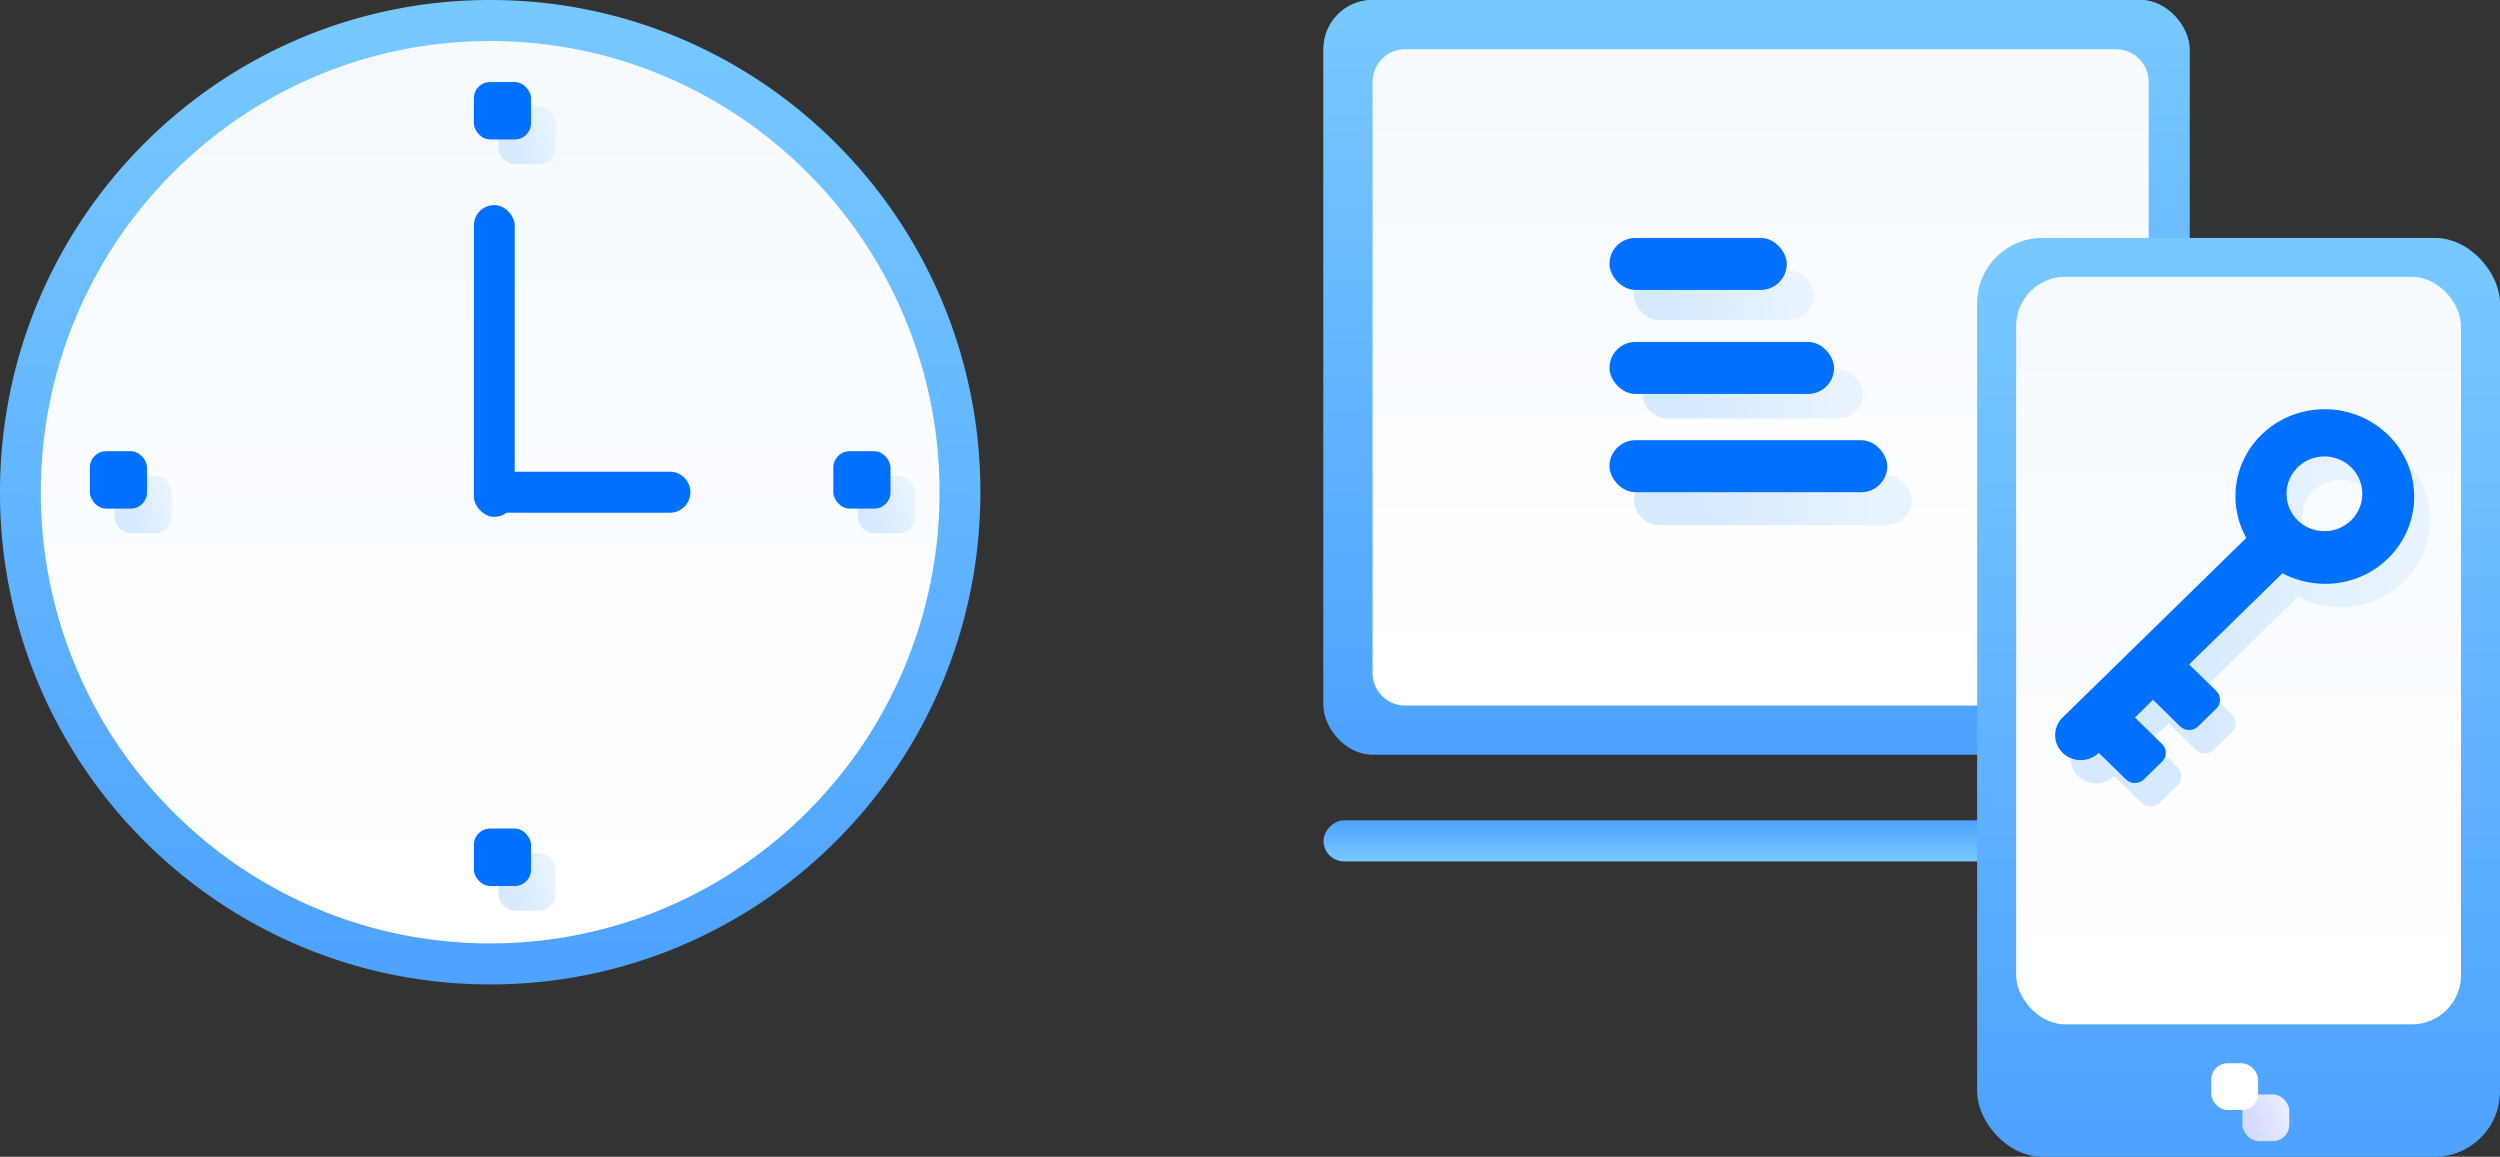
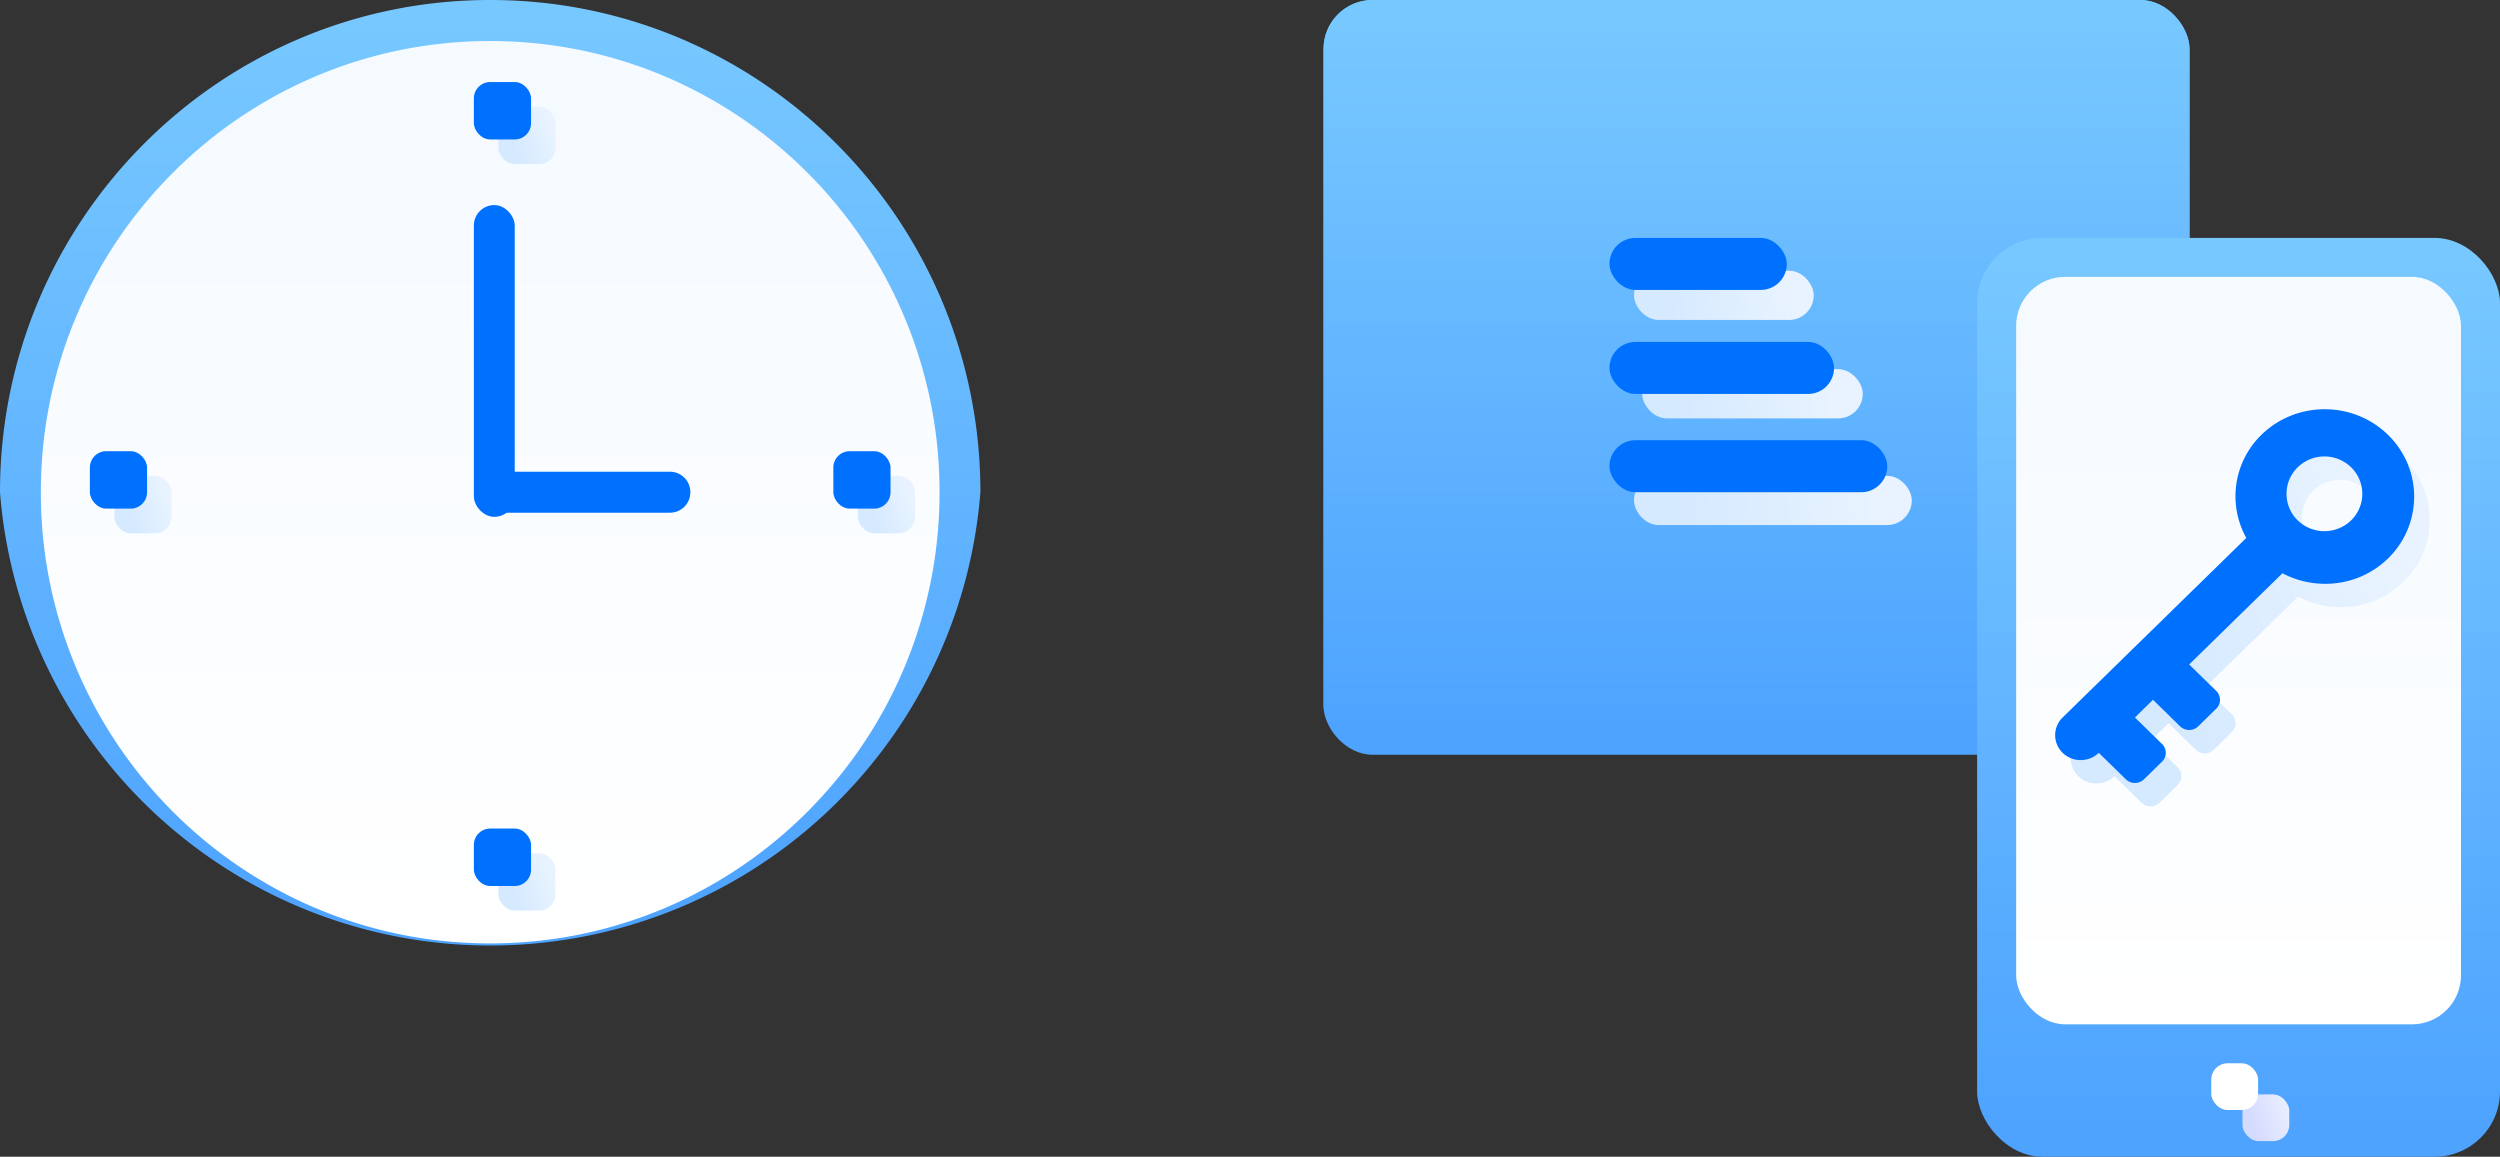
<svg xmlns="http://www.w3.org/2000/svg" width="134" height="62" viewBox="0 0 134 62">
  <rect x="0" y="0" width="134" height="62" fill="#333333" stroke="none" />
  <defs>
    <linearGradient id="a" x1="0%" x2="50%" y1="12.212%" y2="100.589%">
      <stop offset="0%" stop-color="#46DAFF" />
      <stop offset="100%" stop-color="#9D62FF" />
    </linearGradient>
    <linearGradient id="b" x1="50%" x2="50%" y1="2.5%" y2="97.166%">
      <stop offset="0%" stop-color="#77C8FF" />
      <stop offset="100%" stop-color="#4EA3FF" />
    </linearGradient>
    <linearGradient id="c" x1="51.642%" x2="51.642%" y1="2.902%" y2="98.358%">
      <stop offset="0%" stop-color="#F5FAFF" />
      <stop offset="100%" stop-color="#FFF" />
    </linearGradient>
    <linearGradient id="d" x1="50%" x2="50%" y1="2.5%" y2="97.166%">
      <stop offset="0%" stop-color="#77C8FF" />
      <stop offset="100%" stop-color="#4EA3FF" />
    </linearGradient>
    <linearGradient id="e" x1="16.438%" x2="87.484%" y1="50.232%" y2="48.173%">
      <stop offset="0%" stop-color="#D5E9FF" />
      <stop offset="100%" stop-color="#E8F3FF" />
    </linearGradient>
    <linearGradient id="f" x1="16.438%" x2="87.484%" y1="50.154%" y2="48.787%">
      <stop offset="0%" stop-color="#D5E9FF" />
      <stop offset="100%" stop-color="#E8F3FF" />
    </linearGradient>
    <linearGradient id="g" x1="16.438%" x2="87.484%" y1="50.097%" y2="49.235%">
      <stop offset="0%" stop-color="#D5E9FF" />
      <stop offset="100%" stop-color="#E8F3FF" />
    </linearGradient>
    <linearGradient id="h" x1="50%" x2="50%" y1="2.5%" y2="97.166%">
      <stop offset="0%" stop-color="#77C8FF" />
      <stop offset="100%" stop-color="#4EA3FF" />
    </linearGradient>
    <linearGradient id="i" x1="51.642%" x2="51.642%" y1="2.902%" y2="98.358%">
      <stop offset="0%" stop-color="#F5FAFF" />
      <stop offset="100%" stop-color="#FFF" />
    </linearGradient>
    <linearGradient id="j" x1="16.713%" x2="87.176%" y1="53.088%" y2="25.641%">
      <stop offset="0%" stop-color="#D5E9FF" />
      <stop offset="100%" stop-color="#E8F3FF" />
    </linearGradient>
    <linearGradient id="k" x1="50%" x2="50%" y1="2.5%" y2="97.166%">
      <stop offset="0%" stop-color="#77C8FF" />
      <stop offset="100%" stop-color="#4EA3FF" />
    </linearGradient>
    <linearGradient id="l" x1="51.642%" x2="51.642%" y1="2.902%" y2="98.358%">
      <stop offset="0%" stop-color="#F5FAFF" />
      <stop offset="100%" stop-color="#FFF" />
    </linearGradient>
    <linearGradient id="m" x1="19.037%" x2="84.581%" y1="53.088%" y2="25.641%">
      <stop offset="0%" stop-color="#D5E9FF" />
      <stop offset="100%" stop-color="#E8F3FF" />
    </linearGradient>
    <linearGradient id="n" x1="16.438%" x2="87.484%" y1="53.074%" y2="25.751%">
      <stop offset="0%" stop-color="#D5DBFF" />
      <stop offset="100%" stop-color="#E8ECFF" />
    </linearGradient>
  </defs>
  <g fill="none" fill-rule="evenodd">
    <rect width="46.418" height="40.353" fill="url(#a)" rx="2.627" transform="translate(70.941)" />
    <rect width="46.418" height="40.454" x="70.941" fill="url(#b)" rx="2.627" />
-     <path fill="url(#c)" d="M113.419 37.816h-38.1a1.751 1.751 0 0 1-1.75-1.751V4.389c0-.967.784-1.75 1.75-1.75h38.1c.967 0 1.75.783 1.75 1.75v31.676c0 .967-.783 1.75-1.75 1.75z" />
-     <rect width="46.418" height="2.199" x="70.941" y="43.972" fill="url(#d)" rx="1.099" transform="matrix(1 0 0 -1 0 90.142)" />
    <g transform="translate(86.268 12.752)">
      <rect width="9.634" height="2.638" x="1.314" y="1.759" fill="url(#e)" rx="1.319" style="mix-blend-mode:multiply" />
      <rect width="11.824" height="2.638" x="1.752" y="7.035" fill="url(#f)" rx="1.319" style="mix-blend-mode:multiply" />
      <rect width="14.889" height="2.638" x="1.314" y="12.752" fill="url(#g)" rx="1.319" style="mix-blend-mode:multiply" />
      <g fill="#0070FF">
        <rect width="9.504" height="2.788" rx="1.394" />
        <rect width="12.038" height="2.788" y="5.576" rx="1.394" />
        <rect width="14.889" height="2.788" y="10.843" rx="1.394" />
      </g>
    </g>
-     <path fill="url(#h)" d="M0 26.383c0-7.285 2.94-13.881 7.696-18.656C12.45 2.953 19.019 0 26.275 0c7.255 0 13.824 2.953 18.578 7.727a26.355 26.355 0 0 1 7.696 18.656c0 7.285-2.94 13.881-7.696 18.656-4.754 4.774-11.323 7.727-18.578 7.727-7.256 0-13.825-2.953-18.58-7.727A26.355 26.355 0 0 1 0 26.383z" />
+     <path fill="url(#h)" d="M0 26.383c0-7.285 2.94-13.881 7.696-18.656C12.45 2.953 19.019 0 26.275 0c7.255 0 13.824 2.953 18.578 7.727a26.355 26.355 0 0 1 7.696 18.656A26.355 26.355 0 0 1 0 26.383z" />
    <path fill="url(#i)" d="M2.19 26.383A24.159 24.159 0 0 1 9.244 9.282c4.358-4.376 10.38-7.083 17.03-7.083 6.651 0 12.673 2.707 17.031 7.083a24.159 24.159 0 0 1 7.054 17.101 24.159 24.159 0 0 1-7.054 17.1c-4.358 4.377-10.38 7.084-17.03 7.084-6.651 0-12.673-2.707-17.031-7.083A24.159 24.159 0 0 1 2.19 26.383z" />
    <rect width="2.19" height="16.709" x="25.399" y="10.993" fill="#0070FF" rx="1.094" />
    <path fill="#0070FF" d="M37.003 26.378v.01c0 .604-.49 1.094-1.094 1.094h-9.197c-.604 0-1.094-.49-1.094-1.094v-.01c0-.604.49-1.094 1.094-1.094h9.197c.604 0 1.094.49 1.094 1.094z" />
    <rect width="3.065" height="3.078" x="26.712" y="5.716" fill="url(#j)" rx=".876" style="mix-blend-mode:multiply" />
    <rect width="3.065" height="3.078" x="26.712" y="45.73" fill="url(#j)" rx=".876" style="mix-blend-mode:multiply" />
    <rect width="3.065" height="3.078" x="45.98" y="25.504" fill="url(#j)" rx=".876" style="mix-blend-mode:multiply" />
    <rect width="3.065" height="3.078" x="6.131" y="25.504" fill="url(#j)" rx=".876" style="mix-blend-mode:multiply" />
    <rect width="3.065" height="3.078" x="25.399" y="4.397" fill="#0070FF" rx=".876" />
    <rect width="3.065" height="3.078" x="25.399" y="44.411" fill="#0070FF" rx=".876" />
    <rect width="3.065" height="3.078" x="44.667" y="24.184" fill="#0070FF" rx=".876" />
    <rect width="3.065" height="3.078" x="4.817" y="24.184" fill="#0070FF" rx=".876" />
    <g>
      <g transform="translate(105.974 12.752)">
        <rect width="28.026" height="49.248" fill="url(#k)" rx="3.502" />
        <rect width="23.843" height="40.066" x="2.092" y="2.087" fill="url(#l)" rx="2.627" />
        <path fill="url(#m)" d="M13.654 25.535a.662.662 0 0 1 0 .949l-.969.947a.696.696 0 0 1-.968 0l-1.454-1.423-.969.95 1.453 1.42a.658.658 0 0 1 0 .946l-.968.947a.696.696 0 0 1-.97 0l-1.452-1.42c-.533.52-1.405.52-1.937 0a1.32 1.32 0 0 1 0-1.894l9.845-9.624a4.591 4.591 0 0 1 .81-5.526c1.873-1.83 4.91-1.83 6.783 0a4.615 4.615 0 0 1 0 6.627c-1.535 1.499-3.84 1.75-5.656.793L12.2 24.115l1.453 1.42zm4.36-11.983a1.989 1.989 0 0 0 0 2.834 2.06 2.06 0 0 0 2.875 0 1.99 1.99 0 0 0 0-2.834 2.054 2.054 0 0 0-2.876 0z" style="mix-blend-mode:multiply" />
        <path fill="#0070FF" fill-rule="nonzero" d="M12.817 24.283a.662.662 0 0 1 0 .949l-.968.947a.696.696 0 0 1-.969 0l-1.454-1.423-.968.95 1.453 1.42a.658.658 0 0 1 0 .946l-.969.947a.696.696 0 0 1-.969 0l-1.453-1.42c-.532.52-1.405.52-1.937 0a1.32 1.32 0 0 1 0-1.894l9.845-9.624a4.591 4.591 0 0 1 .81-5.526c1.873-1.83 4.91-1.83 6.784 0a4.615 4.615 0 0 1 0 6.627c-1.536 1.499-3.84 1.75-5.657.793l-5 4.888 1.452 1.42zm4.36-11.983a1.989 1.989 0 0 0 0 2.834 2.06 2.06 0 0 0 2.875 0 1.99 1.99 0 0 0 0-2.834 2.054 2.054 0 0 0-2.875 0z" />
        <rect width="2.51" height="2.504" x="14.222" y="45.909" fill="url(#n)" rx=".876" style="mix-blend-mode:multiply" />
        <rect width="2.51" height="2.504" x="12.549" y="44.24" fill="#FFF" rx=".876" />
      </g>
    </g>
  </g>
</svg>